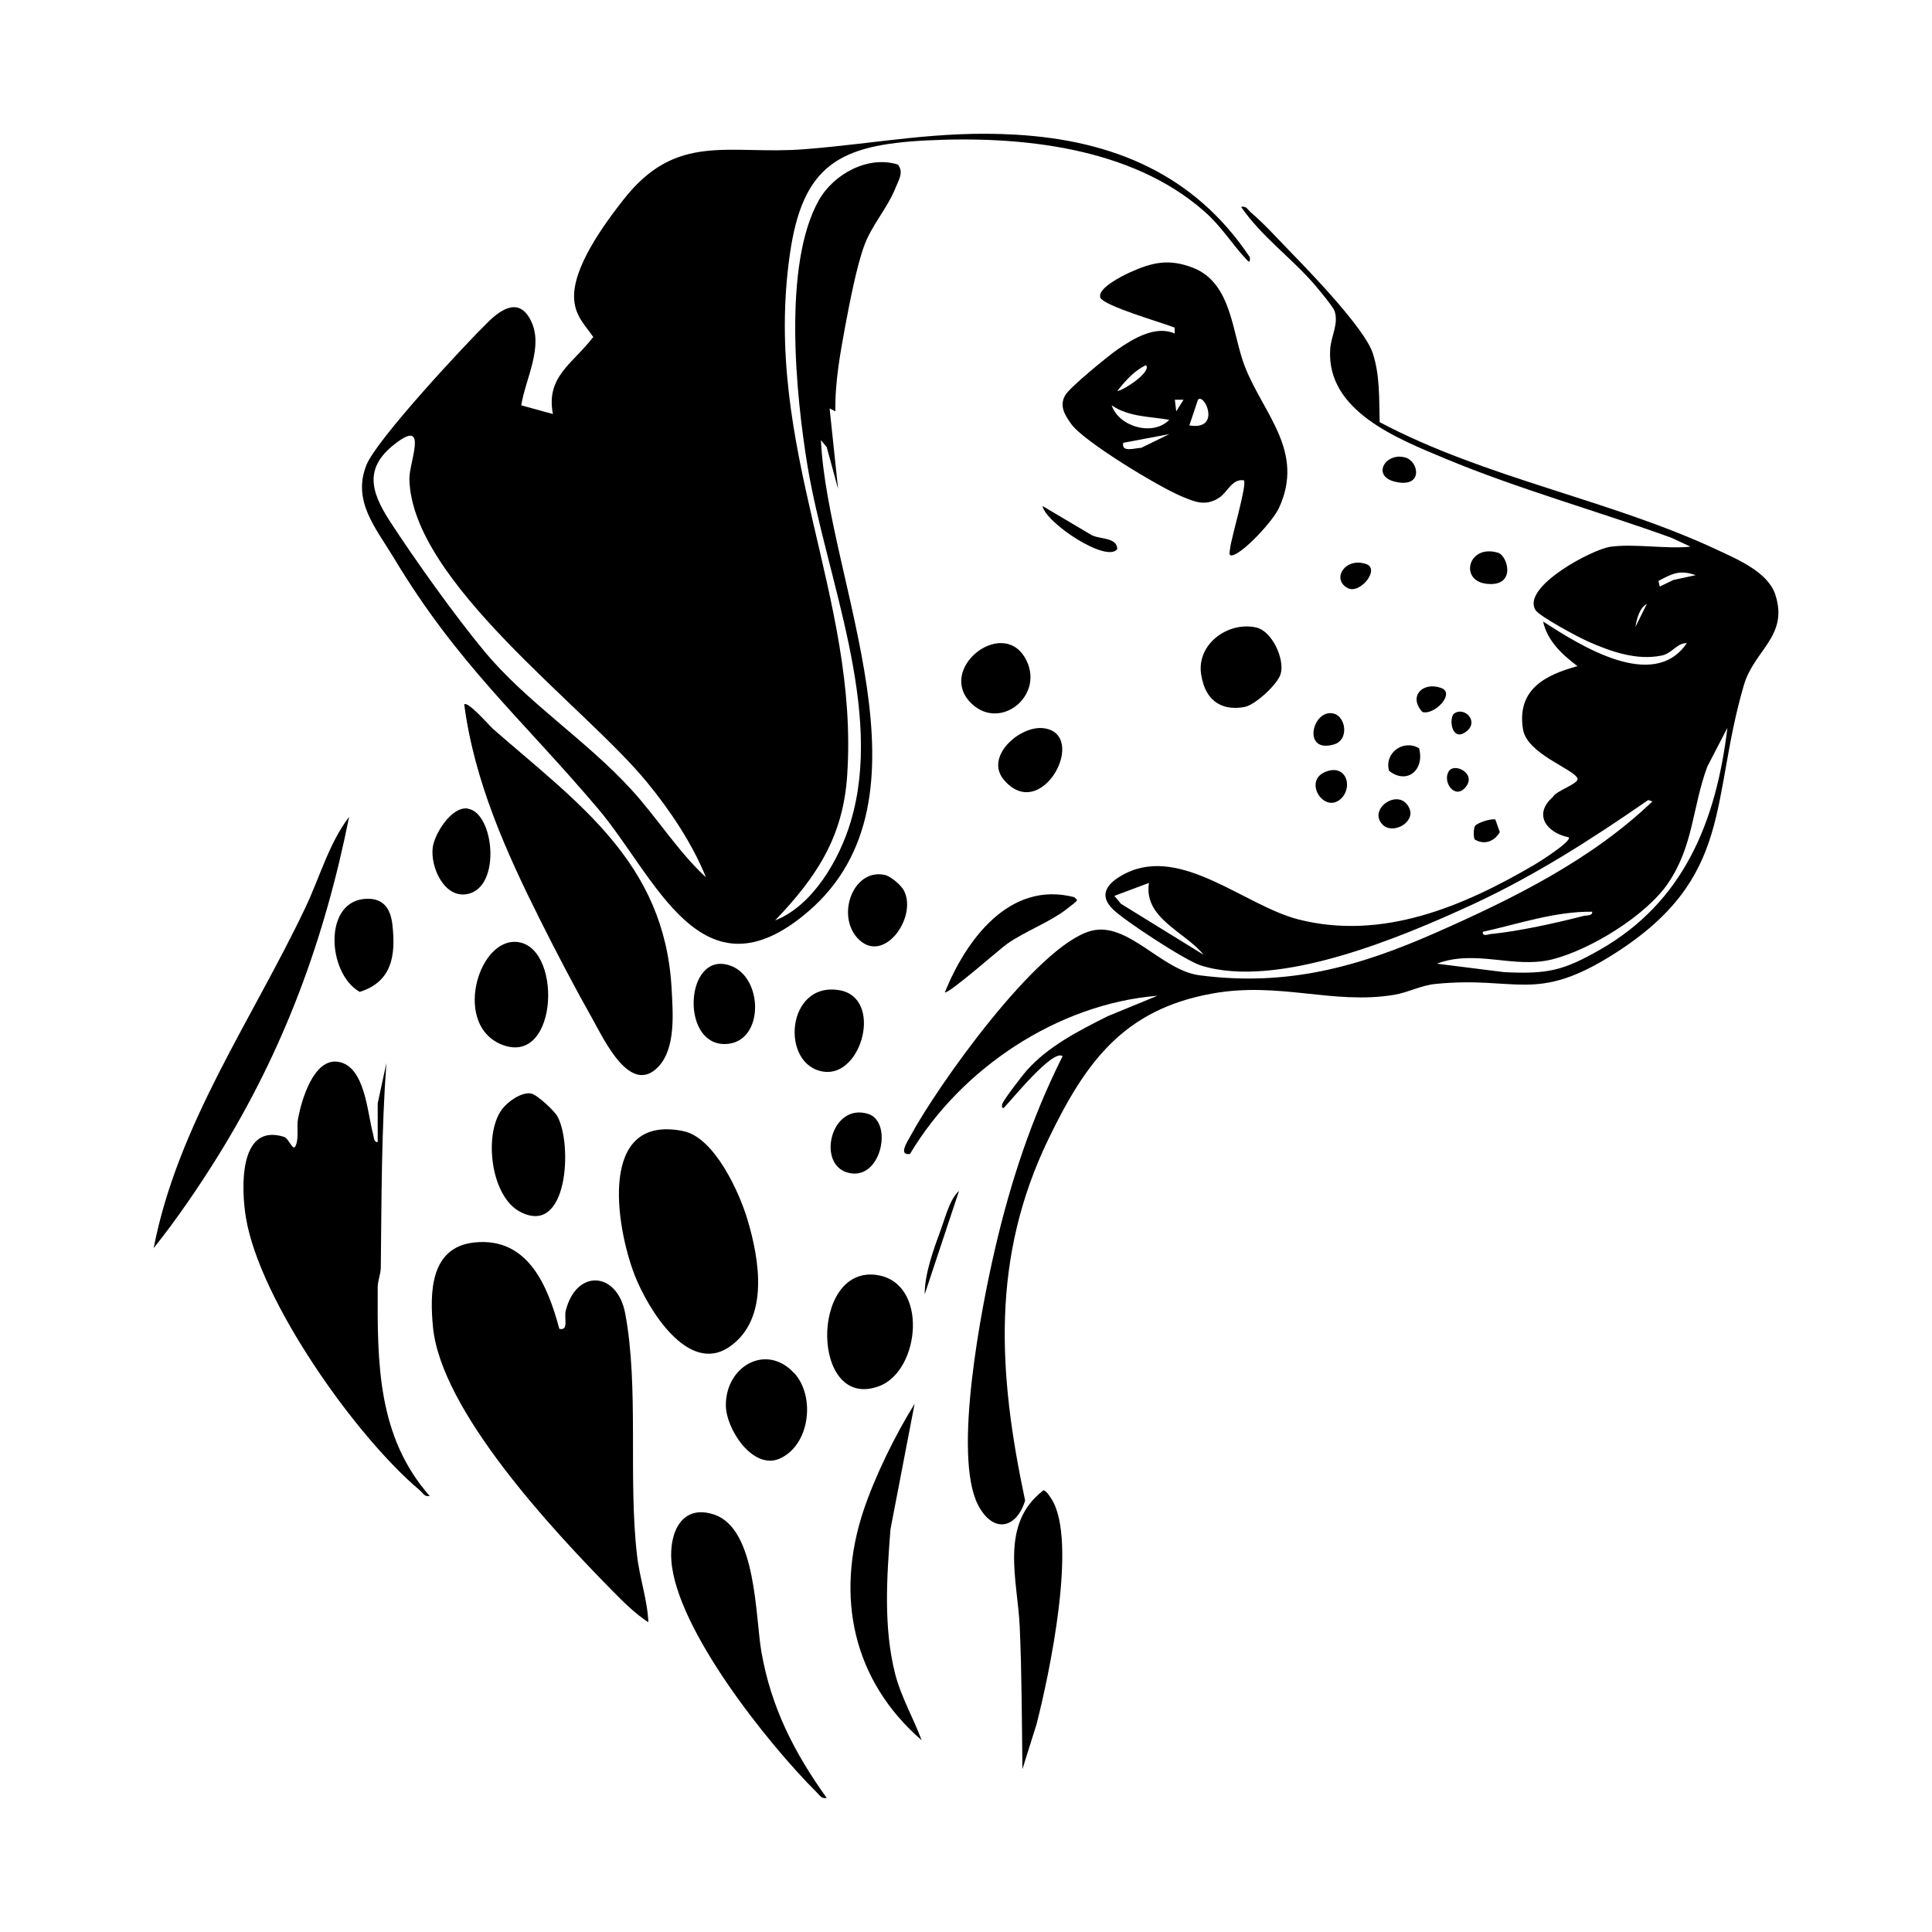
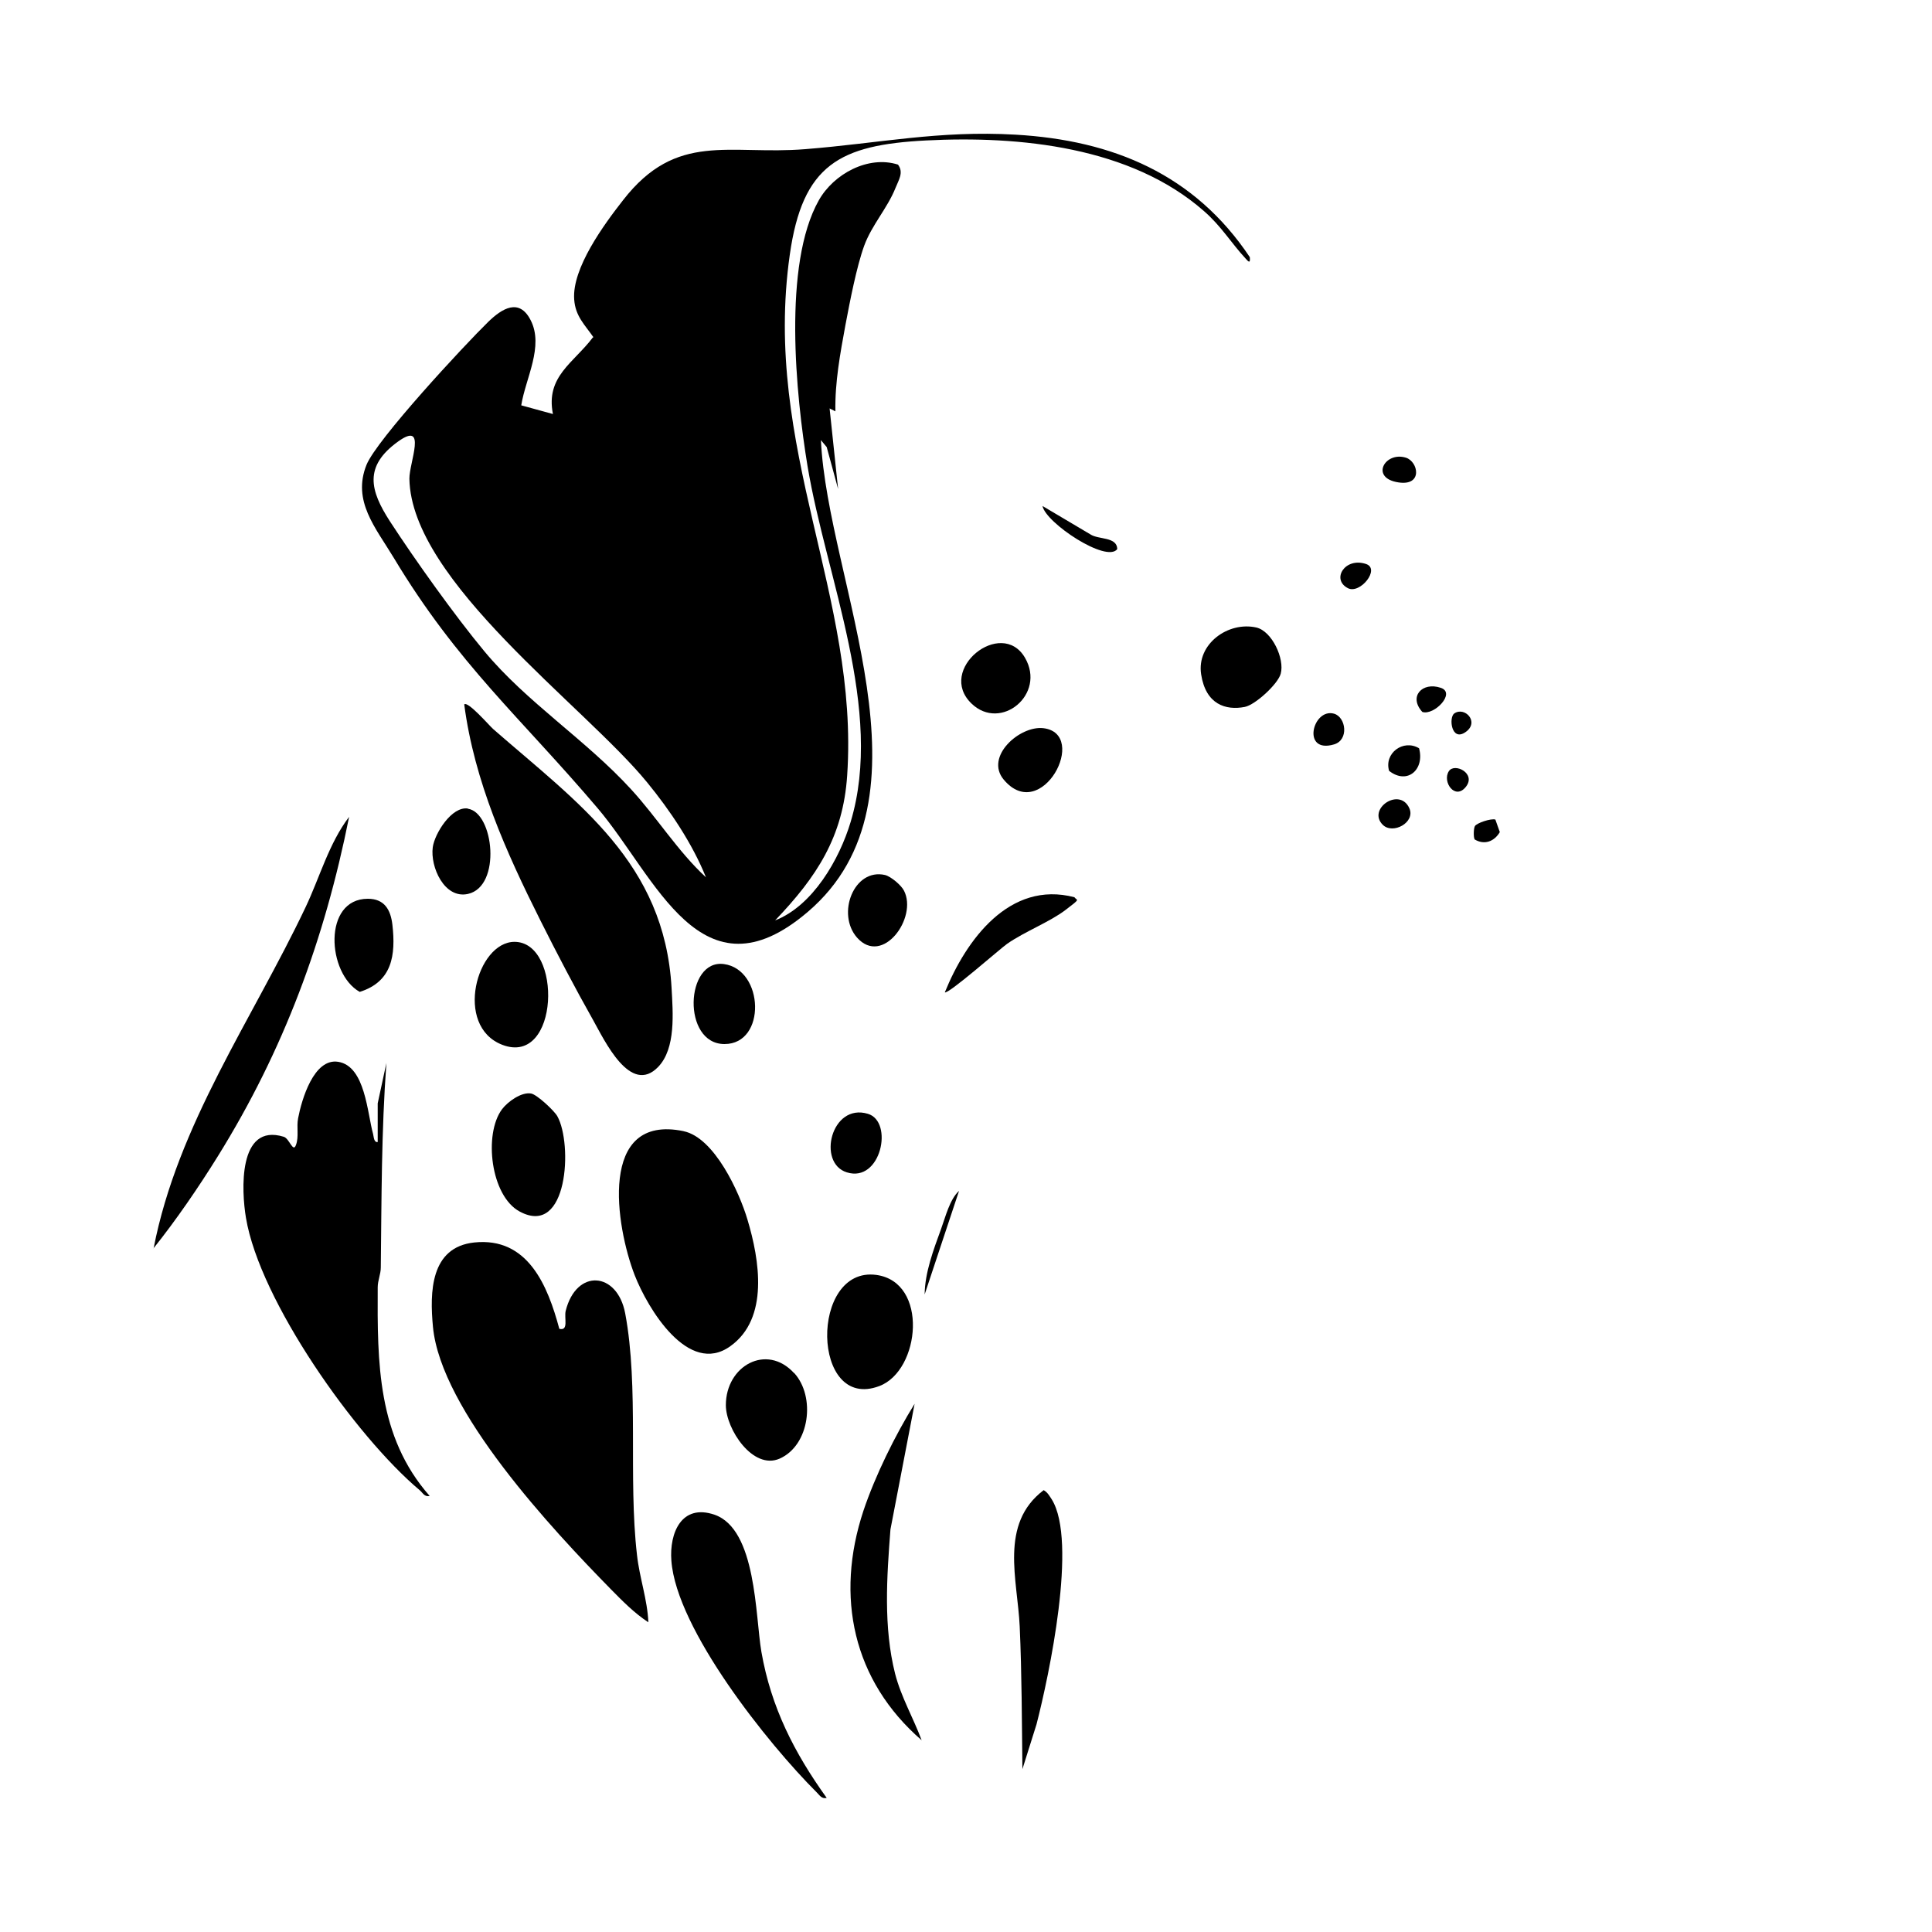
<svg xmlns="http://www.w3.org/2000/svg" id="Layer_1" width="1000" height="1000" version="1.1" viewBox="0 0 1000 1000">
  <path d="M307.2,174.6c-4.5-6.5-9.4-10.9-10-19.6-1.2-16.2,15.5-38.9,25.3-51.4,27.8-35.8,54.9-23.2,94.3-26.4,38-3,69.1-9.8,108.8-7.5,50.6,2.9,92.7,20.6,121.3,63.4.3,3.2-.5,2.7-2.2.7-7.5-8.1-12.6-16.8-21.6-24.6-37.8-33.2-95.2-39-143.8-36.5-44.7,2.3-63.9,12.5-70.5,59.1-14.3,100.2,35.9,176.9,29.7,269.5-2.1,32-15.9,52.7-37.3,75.1,19.5-7.6,33.3-31.6,39.1-51,17.4-57.9-12.6-126.1-22.3-184-6.1-37-12.9-104.5,5.8-137.7,7.7-13.7,25.6-23.4,41-18.5,3.1,4.1.3,8-1.3,12.1-4.2,10.5-12.3,19.2-16.2,29.9s-7.4,28.8-9.7,41c-2.7,14.7-5.5,29.7-5.2,44.7l-3-1.5,4.4,41.7-5.9-21.7-3-3.6c3.5,73.6,62.1,185.4-6.8,244.2-55.2,47.1-78.5-18-108.7-53.6-39.8-46.9-72.5-74.6-105.6-129.7-9.4-15.6-21.6-29.4-14.1-48.1,5.3-13.1,50.6-61.9,63-74,7.2-7,16-12.4,21.9-1,7.1,13.6-2.6,30.2-4.8,44.2l16.4,4.5c-3.9-19.5,10.8-26.5,20.7-39.7ZM334.9,404.9c-32.2-39.4-122.1-104-123-157.1-.1-8.3,9.4-30.2-5.8-19.3-18,12.9-14.5,25.5-4.3,41.3,13,20,33.7,49,48.9,67.3,22,26.5,52.4,45.7,76,71.5,13.4,14.6,24.1,32,38.7,45.5-7-17.4-18.6-34.7-30.5-49.2Z" />
-   <path d="M874.7,282.8l-9.7-4.5c-38.5-13.9-79.2-25.2-116.9-40.9-24.6-10.3-61.6-24.6-59.6-56.6.4-6.8,4.6-13.3,2.2-20-.9-2.3-8.1-10.9-10.3-13.5-12-13.9-27.5-24.9-38-40.2,2.8-.7,3.5,1.6,5.2,3,6.3,5.3,13.5,13.2,19.4,19.3,10.7,11,39.2,40.4,43.5,53.3,3.8,11.4,3.3,24,3.6,35.8,54.7,29,119.1,40.1,174.5,66,10.7,5,26.5,11.6,30.3,23.3,7,21.5-11,28.6-16.3,46.9-17.5,59.9-5,99.4-66.8,138.8-41.2,26.3-50.6,11.5-92.9,15.8-7.3.7-14.1,4.4-21.2,5.6-31.7,5.3-59.5-7-94.5-.6-45.6,8.3-65.2,35.3-84.4,75-30,61.9-26.2,121.5-12.2,187.4-4.6,14.8-16.7,17.1-24.4,2.2-13.2-25.9,1.9-102.7,8.8-132.4,8-34.6,19-68,35-99.8-5-4-26.7,23-30.5,26.8-1.1.2-1-1.5-.7-2.2,1.1-2.6,10.2-14.5,12.6-17.2,11.2-12.6,27-20.6,41.9-28.1l25.8-10.6c-51.7,4.2-101.8,37.7-128.1,81.9-6.4.9-1-6.9.3-9.4,14-26,65.7-98.8,93.5-106.1,18.9-5,36.3,20.4,56,23,45.3,5.9,81.9-4.2,122.3-22,39.9-17.6,80.6-37.7,112.2-68l-2.2-.7c-29,20.1-58.5,39-90.6,53.9-36.8,17-101.2,44.3-141,31.7-8.1-2.6-39.1-22.9-45.4-29-8.5-8.3-1.7-14.5,6.6-18.7,29-14.3,61.6,16.8,89.4,23.9,43.3,11,85.1-6.6,122.1-28.3,2.1-1.2,19.4-12.1,17.8-14.2-11.5-2.3-18.6-11.9-8.2-20.9,1.3-3.1,13.7-6.9,12.7-9.6-1.9-4.9-26.1-12.6-28.2-25.4-3.3-20.5,11.3-28.1,28.2-32.7-7.9-6-15.5-12.9-17.8-23.1,19.1,12.3,57.1,36.6,74.4,11.2-4.9-.3-7.6,5.3-13,6.4-13,2.7-26.5-2.1-38.2-7.3-4.8-2.1-25-12.9-27.1-16.2-7.5-11.9,29.2-31.5,38.8-32.8,12.4-1.7,28.1,1.2,41,0ZM859.1,303.6l7-3.4,11.6-2.5c-8.3-2.9-12.2-.8-19.3,3l.7,2.9ZM852.4,312.6c-3.8,1.9-5.3,8-5.9,11.9l5.9-11.9ZM778.7,503.2c22.5,1,30.2-.7,49.4-11.6,43.6-24.9,60.2-66.6,66-114.9l-10.4,20.1c-7.8,21.1-7.1,40.8-20.2,60.2-11.4,16.9-40.5,34.7-60.2,39.6-19.9,4.9-39.3-5.4-59.6,2.2l35,4.4ZM594.7,457l-17.9,6.7,3.4,4.1,42.8,26.4c-9.6-11.9-31.2-18.9-28.3-37.2ZM772.3,483.4c14.8-1.6,32.9-5.6,47.3-9.3,1.7-.4,4.8,0,4.5-2.2-19.3-.2-38,6.3-56.6,10.4-.3,2.8,3.1,1.2,4.8,1Z" />
  <path d="M335.6,839.8c-.5-11.9-4.6-23.1-5.9-35-4.6-39.8,1.1-86.7-6.1-125-4.1-21.7-25.3-23.3-30.8-1.3-.9,3.7,1.7,10.5-3.3,9.3-6-22.4-16.3-47.6-44-44.7-22.8,2.4-23.1,25.8-21.4,43.7,4.1,43.3,61.9,105,92.1,135.8,6.1,6.2,12.1,12.3,19.4,17.1Z" />
  <path d="M195.6,591.1c-2.1.4-2.1-2.6-2.5-4.2-3-10.6-4-35-18-37.3-12.7-2.1-19,19.7-20.8,29.2-.9,4.6.5,9.5-1.1,13.8-1.5,4.3-3.4-3.3-6.3-4.2-23.9-7.4-21.9,28.3-19.6,41.9,7.1,42.9,56.7,113.1,89.9,141,1.7,1.4,2.4,3.6,5.2,3-27.1-30.7-27.1-69-26.9-108,0-3.5,1.6-6.8,1.6-10.3.4-35.4.3-70.5,2.9-105.8l-4.5,20.9v20.1Z" />
-   <path d="M569.5,153.8c-1.4-4.6,11.3-11,15.3-12.8,11.7-5.3,20.3-7.2,32.7-2.4,20.5,8,20.1,34.4,27.1,51.8,9.7,24.2,30.8,43.4,17.4,72.5-3,6.5-17.1,21.9-23.4,24.3-3.2,1.2-2-1.7-1.9-3.3.5-5.3,9-33.4,7.1-35.3-6.1-.9-8.5,6.2-12.6,8.9-7.2,4.8-12.8,2.3-20.1-.8-11.4-4.8-50.1-28.1-56.6-37.2-3.3-4.6-6.4-9.4-3.1-15,2.3-4,22.2-20.3,27-23.6,8.2-5.7,19.7-12.6,29.6-8.3v-3c-5.9-2.5-37.3-11.3-38.6-15.8ZM593.2,189c-6.1,2.8-10.8,8.2-14.9,13.4,3.2-.3,17.8-9.8,14.9-13.4ZM615.6,220.2c16.6,2.7,8-16.7,4.5-13.4l-4.5,13.4ZM608.9,212.8l3.7-5.9h-4.5s.7,5.9.7,5.9ZM575.4,209.8c3.7,11.1,21.4,16.2,29.8,7.5-10.2-1.8-20.8-1.4-29.8-7.5ZM590.7,231.8l14.5-7.1-23.8,4.5c-1.2,5.3,6.3,2.6,9.3,2.6Z" />
  <path d="M240.3,364.7c5.2,39.6,21.7,76.4,39.4,111.7,8.3,16.6,18.2,35.5,27.3,51.6,5.9,10.5,19.3,39.2,33.7,24.2,9.2-9.6,7.6-28,6.9-40.9-3.7-64.8-48.2-95.4-92.4-134-1.9-1.7-13.1-14.6-14.9-12.7Z" />
  <path d="M353.9,585.5c-44.7-9.3-35.1,49.5-25.4,74.5,6.7,17.2,27.8,52.4,49.5,36.8,20.2-14.4,15.1-44.8,8.9-65.5-4.2-14.2-17.1-42.5-33.1-45.8Z" />
  <path d="M427.9,930.6c-16.8-23.4-28.8-46.9-33.8-75.6-3.2-18.5-2.5-63.5-24.3-71-17-5.8-23.4,9.4-22.3,23.8,2.6,35.5,50.1,94.9,75.2,119.9,1.6,1.6,2.6,3.5,5.2,2.9Z" />
  <path d="M79.4,646.2c11.7-14.6,23.4-31.7,33.4-47.8,34.1-54.9,55.2-112.1,67.9-175.6-10.4,13.6-15.2,31.3-22.5,46.7-27.6,58.2-66.3,112.5-78.7,176.7Z" />
  <path d="M529.2,915.7l7.3-23.2c6.5-25.3,21.3-94.8,7.9-116.4-1.2-1.8-2.2-3.7-4.2-4.8-23.1,17.5-13.5,46.4-12.4,70.6,1.1,24.5,1.1,49.2,1.4,73.8Z" />
  <path d="M477.1,900.9c-4.3-11.6-10.7-22.5-13.8-34.6-6.1-24.2-4.3-50.1-2.4-74.7l12.5-65c-10.1,16.3-20.4,37.2-26.5,55.4-14.7,44.4-5.5,87.9,30.2,118.8Z" />
  <path d="M453.6,659.9c-34.6-4.7-33.8,71,1.6,57.5,21.2-8.1,25.5-53.8-1.6-57.5Z" />
  <path d="M274.9,566c-5-.9-12.1,4.2-15.1,8.2-9.5,12.8-5.9,44.8,9.2,52.9,25.1,13.5,27.4-35.1,19.5-49.3-1.5-2.8-10.6-11.3-13.6-11.8Z" />
  <path d="M411,710.7c-14.2-15.5-35.3-3.8-35.3,16.6,0,12.4,14,33.7,27.8,27.7,15.7-6.9,18.7-32.1,7.6-44.3Z" />
  <path d="M266.3,487.5c-19.5,0-31.5,43.6-6.3,53.3,29.6,11.3,31.3-53.3,6.3-53.3Z" />
  <path d="M650.3,324.8c-14.6-3.3-31,8.5-28.6,24.2s12.8,18.8,22.6,16.9c5.5-1.1,17.2-11.9,18.6-17.2,2.1-7.7-4.5-22-12.6-23.9Z" />
-   <path d="M434.3,512.5c-27.5-4.5-30.6,39.1-7.9,42.2,20,2.8,30.8-38.5,7.9-42.2Z" />
  <path d="M190.4,465.2c-23.4,0-21.2,38.7-4.2,48.2,16.8-5.3,18.7-19,16.9-34.8-.9-7.7-4.1-13.4-12.7-13.4Z" />
  <path d="M374.7,499c-20.1-2.7-21.8,41.4.3,41.4,21.8,0,20.5-38.6-.3-41.4Z" />
  <path d="M242.2,418.5c-8.4-1.3-17.2,12.9-18.2,20-1.4,10.2,6,26.9,18.2,24.2,17.5-3.9,13.4-42.1,0-44.1Z" />
  <path d="M502.9,364.2c15.1,14.5,38.7-4.8,27.6-23.8-12.2-20.8-46,6.2-27.6,23.8Z" />
  <path d="M489,513.6c1.3,1.6,29.2-23,32.3-25.1,9.2-6.4,21.9-11.2,30.2-17.5s5.9-4.7,4.6-6.6c-33.6-8.8-56.1,22.2-67,49.1Z" />
  <path d="M458.1,452.9c-16.1-3.7-25.3,20.1-14.5,32.4,13.2,14.9,31.5-10.3,24.3-24.3-1.4-2.8-6.7-7.3-9.8-8.1Z" />
  <path d="M540,376.9c-12.2-1.4-30.4,14.7-20.5,26.6,19.6,23.5,44.4-23.8,20.5-26.6Z" />
  <path d="M449.2,576.5c-19-5.7-26.4,25.5-10.9,30.3,17.7,5.6,24.4-26.3,10.9-30.3Z" />
-   <path d="M775.4,286.1c-15.6-4.7-20.3,14.7-5.7,16.1,15.3,1.5,10.7-14.6,5.7-16.1Z" />
  <path d="M539.6,261.9c1.6,8.7,33.2,29.7,38.7,22.3-.2-6.5-9.7-4.8-13.9-7.6l-24.8-14.7Z" />
  <path d="M734.5,387.3c-8.2-4.9-18.2,2.6-15.5,11.7,9.5,7.4,18.5-.8,15.5-11.7Z" />
  <path d="M690.5,369.4c-11.1-3.1-17,20.9,0,15.9,7.8-2.3,6.2-14.1,0-15.9Z" />
-   <path d="M694.1,413.4c6.5-6.2,2.5-18.6-8.5-13.7-11.1,5,0,21.7,8.5,13.7Z" />
  <path d="M715.7,426.9c5.2,5.2,17-1.2,13.8-8.5-5-11.3-22,.3-13.8,8.5Z" />
  <path d="M727.7,236.9c-10.9-3.4-18.8,10.6-3.8,12.8,12.7,1.9,10.2-10.8,3.8-12.8Z" />
  <path d="M478.6,670l17.8-53.6c-4.8,4.3-7,13.4-9.3,19.7-3.9,10.7-8.4,22.6-8.5,33.9Z" />
  <path d="M707,291.9c-10.9-3.6-18,8-9.4,12.5,6.3,3.4,17.1-10,9.4-12.5Z" />
  <path d="M745.7,356c-9.5-3.2-16.8,4.5-9.5,12.5,6.1,2,17.6-9.9,9.5-12.5Z" />
  <path d="M763.4,427.6c-.7,1.3-.8,5.8-.1,6.9,5,3,10.1,1.1,13-3.8l-2.3-6.5c-2.3-.7-9.7,1.8-10.6,3.4Z" />
  <path d="M749.9,399.2c-3.5,5.5,3.2,15.1,8.8,8.1s-5.9-12.7-8.8-8.1Z" />
  <path d="M752.7,369.3c-2.9,2.1-1.5,14.8,5.9,9.6s-.5-13.4-5.9-9.6Z" />
</svg>